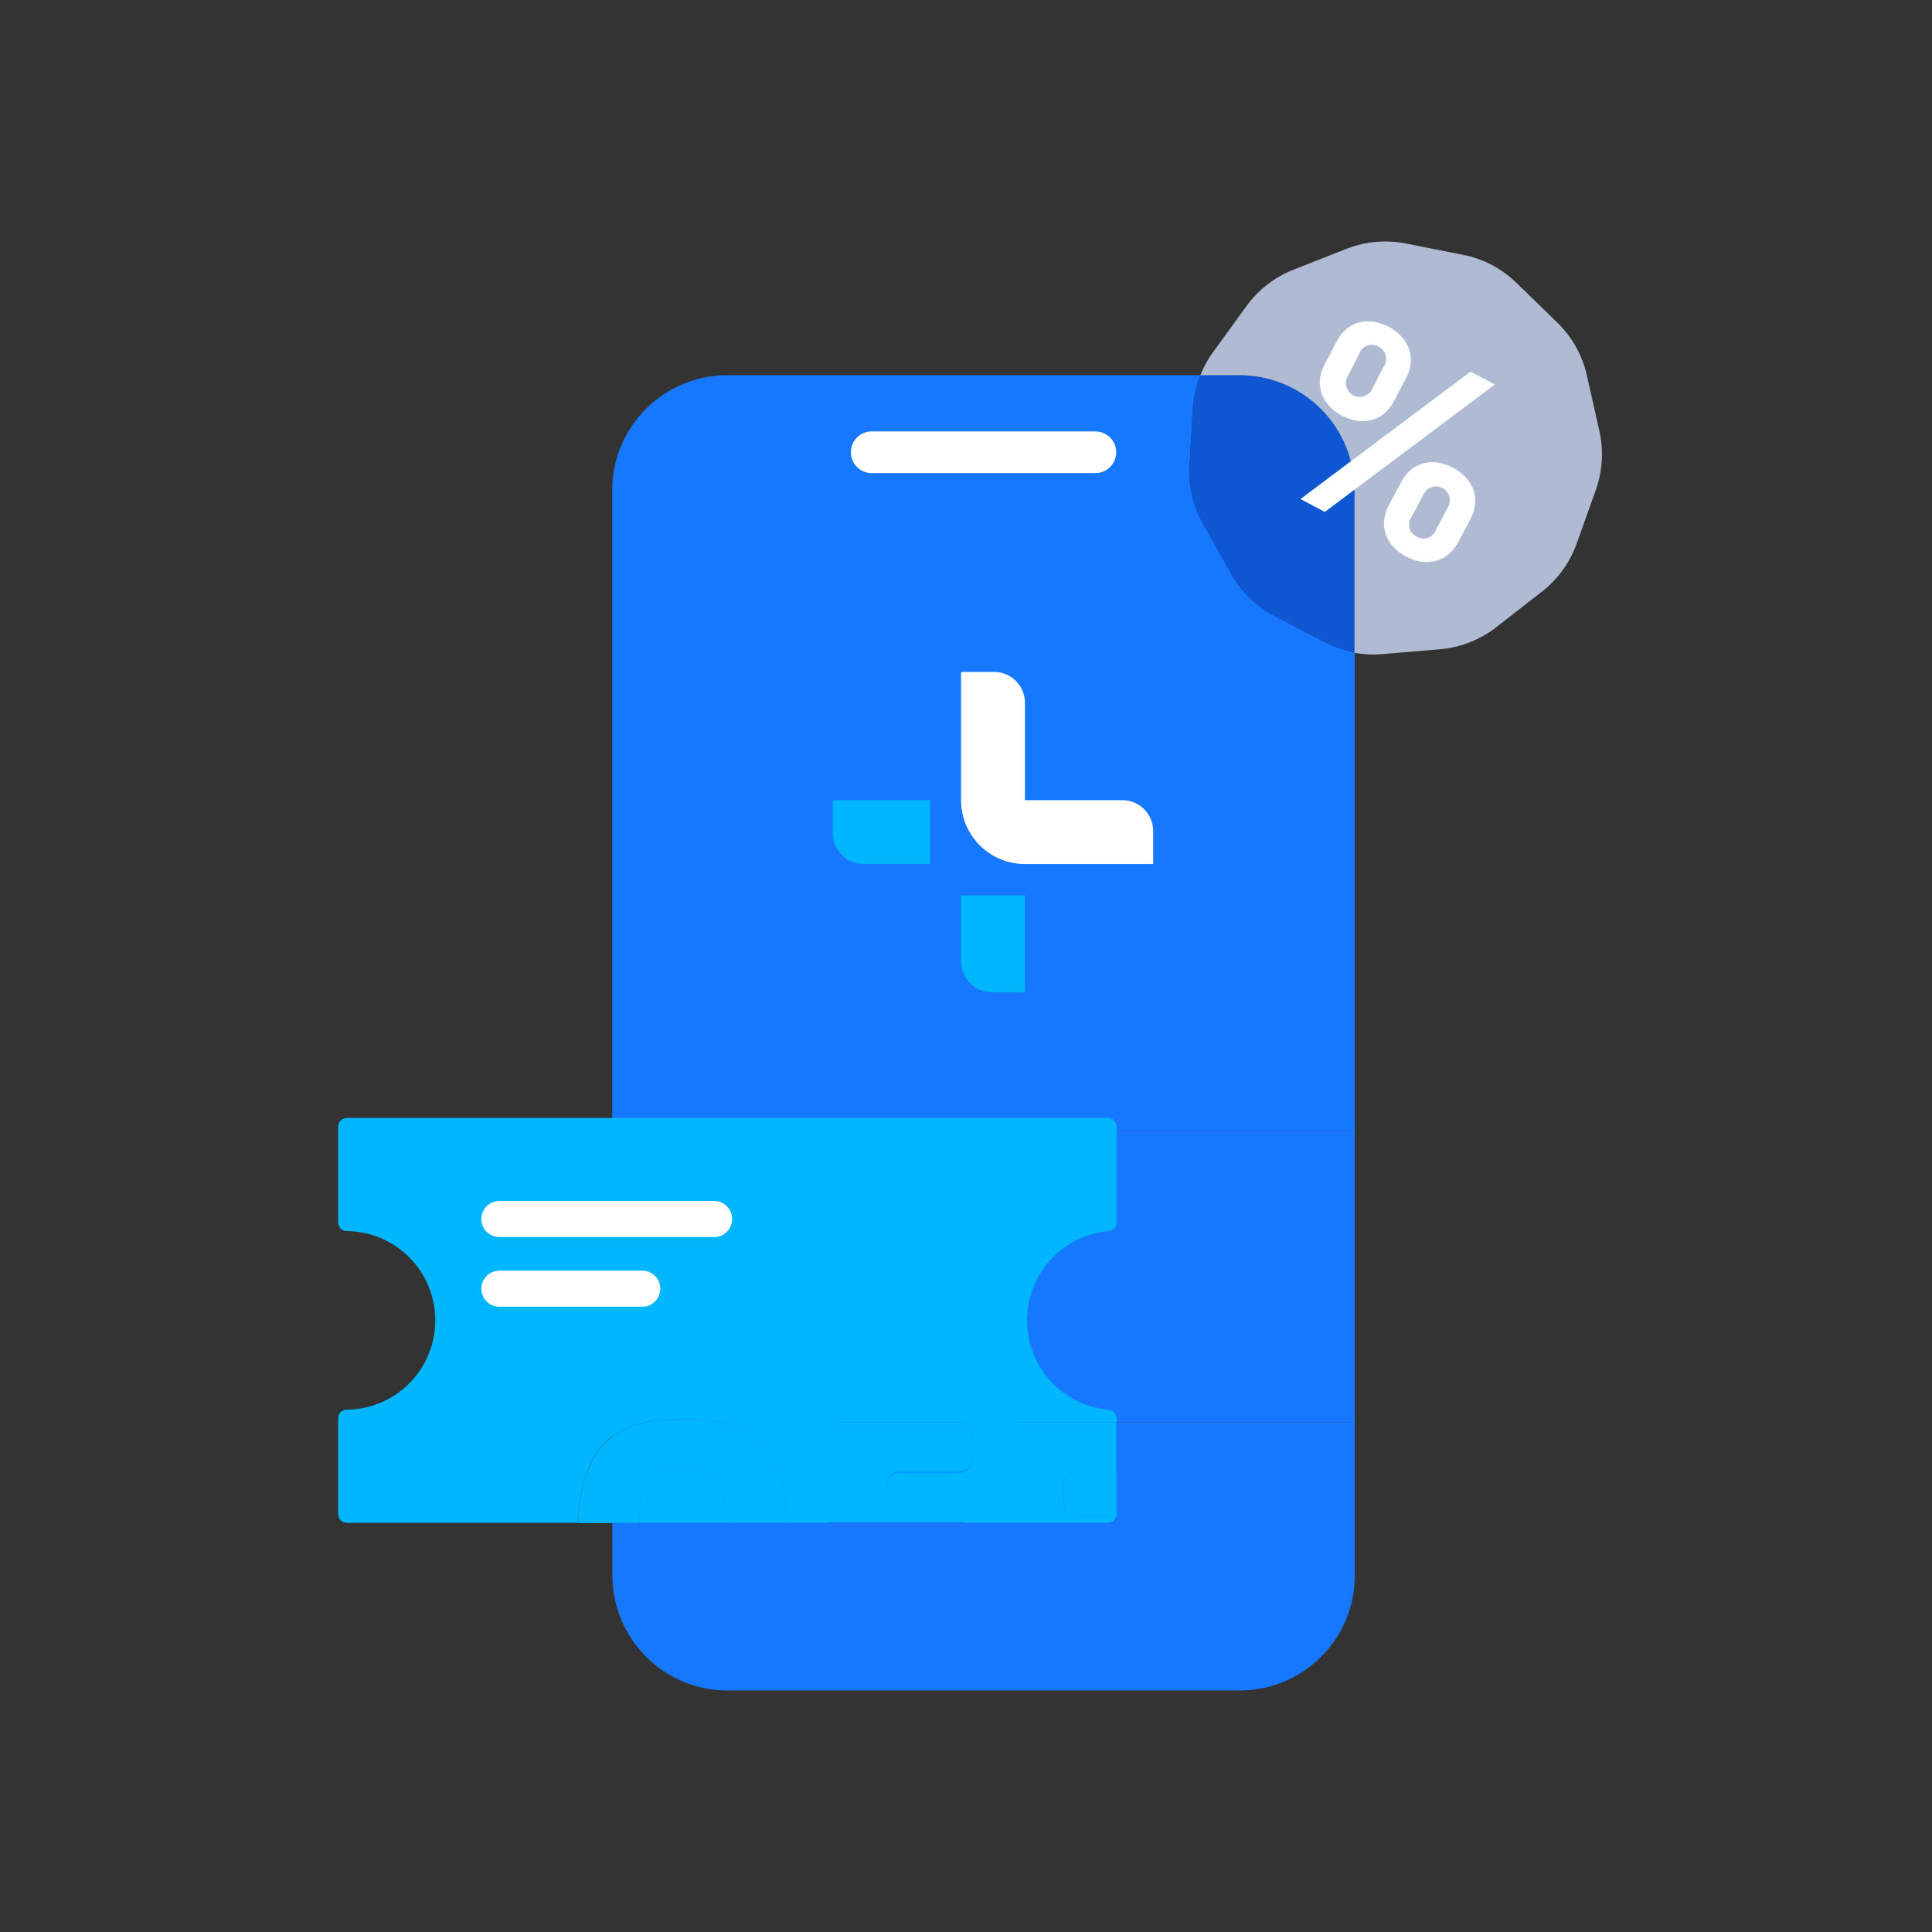
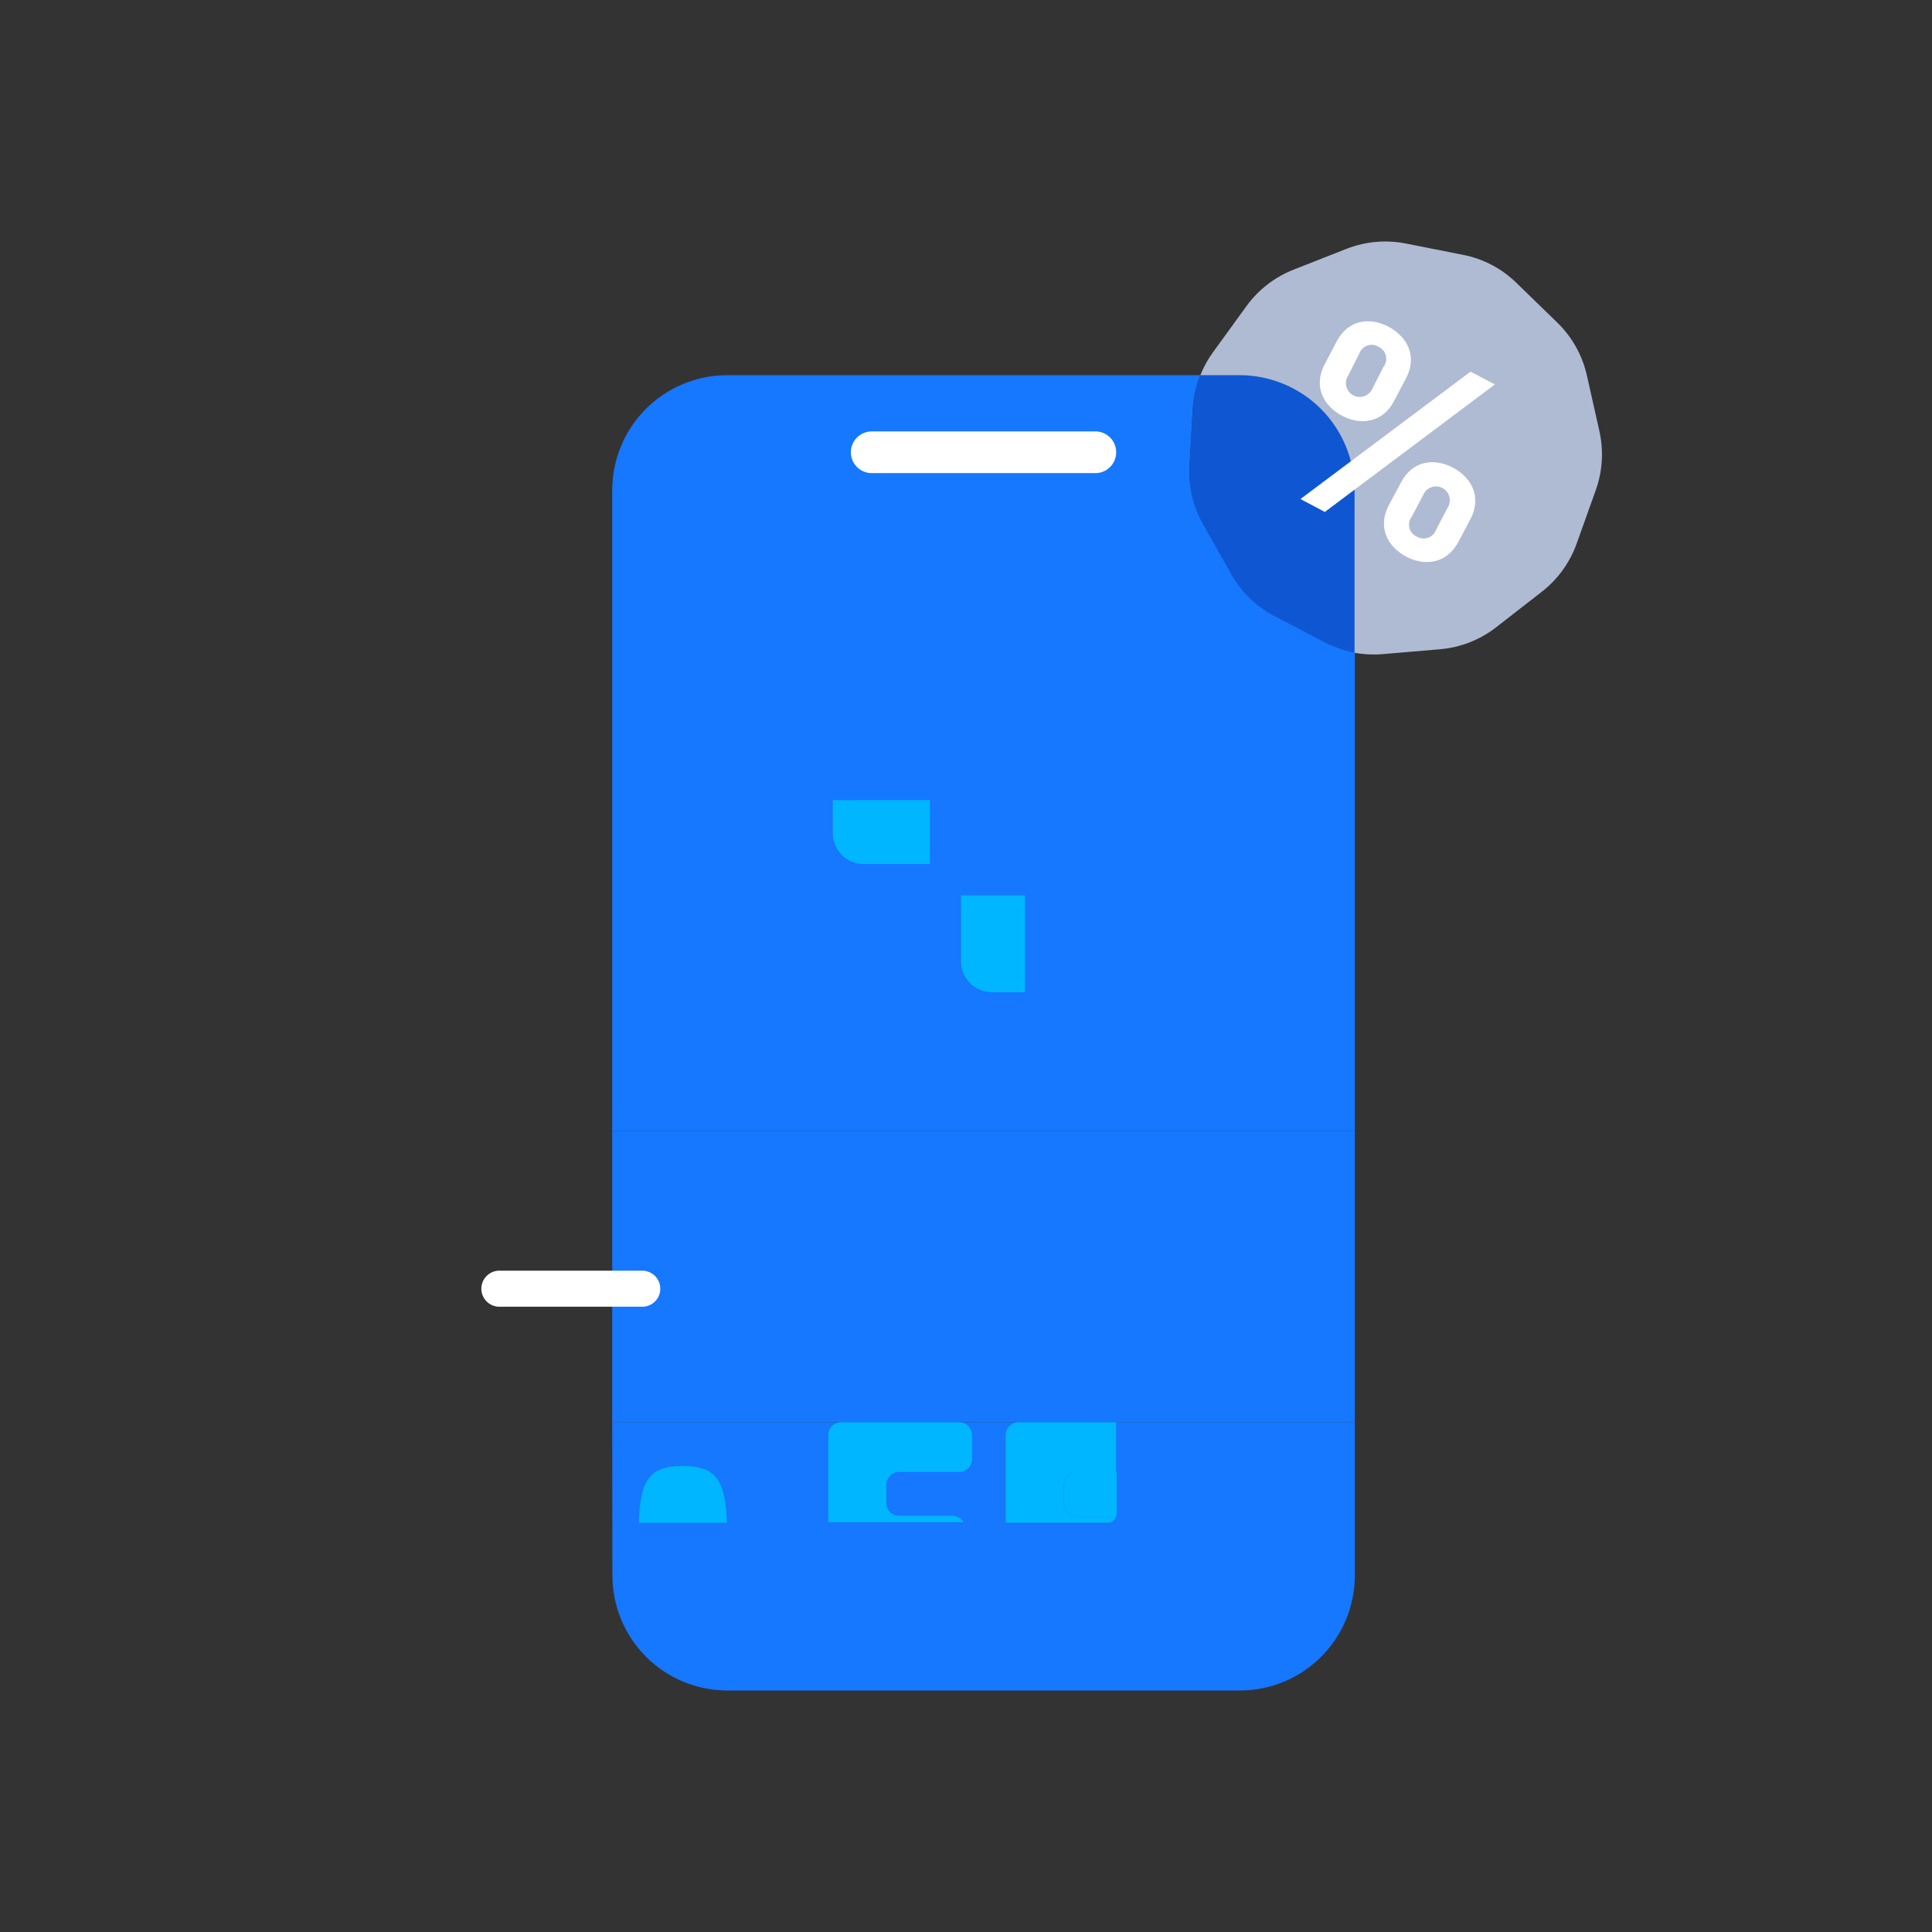
<svg xmlns="http://www.w3.org/2000/svg" width="160" height="160" viewBox="0 0 160 160" fill="none">
  <rect x="0" y="0" width="160" height="160" fill="#333333" stroke="none" />
  <path d="M112.201 54.031V93.645H50.702V40.594C50.702 38.068 51.706 35.646 53.492 33.859C55.278 32.073 57.701 31.07 60.227 31.07H99.409C99.054 31.948 98.844 32.879 98.786 33.825L98.515 38.55C98.419 40.227 98.808 41.895 99.636 43.356L101.973 47.496C102.797 48.96 104.026 50.155 105.512 50.939L109.717 53.137C110.494 53.561 111.332 53.862 112.201 54.031Z" fill="#1677FF" />
  <path d="M50.702 117.808H112.201V130.476C112.201 133.002 111.197 135.424 109.411 137.21C107.625 138.997 105.202 140 102.676 140H60.241C58.991 140 57.752 139.754 56.596 139.275C55.441 138.796 54.391 138.095 53.507 137.21C52.622 136.326 51.921 135.276 51.442 134.12C50.963 132.965 50.717 131.726 50.717 130.476L50.702 117.808Z" fill="#1677FF" />
  <path d="M90.822 39.18H72.081C71.643 39.152 71.232 38.958 70.932 38.637C70.631 38.317 70.464 37.894 70.464 37.455C70.464 37.016 70.631 36.593 70.932 36.273C71.232 35.952 71.643 35.758 72.081 35.73H90.822C91.26 35.758 91.671 35.952 91.971 36.273C92.272 36.593 92.439 37.016 92.439 37.455C92.439 37.894 92.272 38.317 91.971 38.637C91.671 38.958 91.26 39.152 90.822 39.18Z" fill="white" />
  <path d="M112.201 93.645H50.702V117.808H112.201V93.645Z" fill="#1677FF" />
  <path d="M112.201 40.595V54.032C111.335 53.883 110.498 53.604 109.717 53.204L105.512 51.006C104.026 50.221 102.797 49.026 101.973 47.562L99.636 43.423C98.795 41.943 98.406 40.249 98.515 38.551L98.786 33.803C98.844 32.857 99.054 31.927 99.409 31.048H102.654C103.909 31.046 105.151 31.29 106.311 31.769C107.47 32.248 108.524 32.951 109.411 33.838C110.298 34.725 111.001 35.779 111.48 36.938C111.959 38.098 112.204 39.34 112.201 40.595Z" fill="#0F57D2" />
  <path d="M132.158 40.58L130.561 45.049C129.988 46.636 128.971 48.025 127.63 49.049L123.864 51.98C122.533 53.003 120.936 53.623 119.263 53.767L114.531 54.17C113.745 54.237 112.954 54.2 112.179 54.06V40.594C112.179 38.069 111.175 35.646 109.389 33.86C107.603 32.074 105.18 31.07 102.654 31.07H99.409C99.675 30.399 100.025 29.764 100.449 29.18L103.24 25.334C104.23 23.977 105.588 22.932 107.153 22.322L111.549 20.593C113.116 19.986 114.825 19.841 116.472 20.176L121.168 21.106C122.826 21.429 124.354 22.229 125.564 23.407L128.971 26.718C130.176 27.89 131.02 29.382 131.403 31.019L132.436 35.62C132.822 37.266 132.726 38.988 132.158 40.58Z" fill="#AFBBD2" />
  <path d="M111.146 34.433C109.585 33.605 108.764 31.993 109.68 30.213L110.706 28.256C111.651 26.476 113.446 26.234 114.999 27.062C116.553 27.89 117.38 29.502 116.465 31.282L115.432 33.239C114.501 35.011 112.684 35.246 111.146 34.433ZM109.717 42.397L107.702 41.327L121.784 30.777L123.798 31.839L109.717 42.397ZM114.574 30.381C114.675 30.251 114.746 30.1 114.78 29.938C114.814 29.777 114.811 29.61 114.772 29.45C114.732 29.29 114.657 29.141 114.552 29.015C114.447 28.888 114.314 28.786 114.164 28.718C114.024 28.631 113.866 28.578 113.701 28.561C113.537 28.544 113.372 28.566 113.217 28.623C113.062 28.68 112.923 28.772 112.809 28.891C112.695 29.011 112.61 29.154 112.56 29.311L111.644 31.114C111.558 31.247 111.502 31.397 111.477 31.553C111.453 31.709 111.461 31.869 111.501 32.022C111.541 32.175 111.613 32.318 111.712 32.442C111.81 32.566 111.933 32.668 112.073 32.741C112.213 32.815 112.367 32.859 112.525 32.87C112.682 32.882 112.841 32.86 112.99 32.807C113.139 32.754 113.275 32.67 113.39 32.562C113.506 32.453 113.597 32.322 113.659 32.176L114.574 30.381ZM116.457 46.096C114.897 45.276 114.084 43.657 114.992 41.884L116.04 39.928C116.977 38.147 118.772 37.906 120.333 38.733C121.894 39.561 122.707 41.173 121.798 42.946L120.765 44.902C119.805 46.683 117.996 46.91 116.45 46.096H116.457ZM119.886 42.045C119.971 41.912 120.028 41.762 120.053 41.606C120.077 41.45 120.069 41.29 120.029 41.137C119.988 40.984 119.917 40.841 119.818 40.717C119.72 40.593 119.597 40.491 119.457 40.417C119.317 40.344 119.163 40.3 119.005 40.288C118.847 40.277 118.689 40.299 118.54 40.352C118.391 40.405 118.254 40.489 118.139 40.597C118.024 40.706 117.933 40.837 117.871 40.983L116.919 42.785C116.817 42.914 116.745 43.066 116.711 43.227C116.676 43.389 116.68 43.556 116.72 43.716C116.76 43.876 116.837 44.024 116.944 44.15C117.051 44.276 117.185 44.375 117.336 44.441C117.477 44.525 117.635 44.576 117.799 44.591C117.962 44.606 118.127 44.584 118.281 44.528C118.434 44.471 118.574 44.38 118.688 44.262C118.802 44.145 118.889 44.003 118.941 43.847L119.886 42.045Z" fill="white" />
-   <path d="M92.946 66.265H84.881V58.199C84.881 56.788 83.736 55.645 82.327 55.645H79.589V66.265C79.589 69.188 81.958 71.557 84.881 71.557H95.5V68.818C95.5 67.407 94.355 66.265 92.946 66.265Z" fill="white" />
  <path d="M68.969 69.003C68.969 70.414 70.114 71.557 71.523 71.557H77.014V66.265H68.967V69.003H68.969Z" fill="#00B6FF" />
  <path d="M79.589 74.152V79.62C79.589 81.031 80.734 82.173 82.143 82.173H84.881V74.15H79.589V74.152Z" fill="#00B6FF" />
  <path d="M60.202 126.116H52.898C53.014 122.54 53.811 121.405 56.537 121.405C59.262 121.405 60.086 122.54 60.202 126.116Z" fill="#00B6FF" />
-   <path d="M85.062 109.352C85.055 111.207 85.746 112.997 86.997 114.367C88.249 115.737 89.969 116.586 91.817 116.746C91.998 116.762 92.165 116.846 92.287 116.98C92.408 117.114 92.474 117.289 92.472 117.47V117.787H84.381C84.101 117.787 83.832 117.898 83.634 118.096C83.436 118.294 83.325 118.563 83.325 118.843V126.116H79.807C79.713 125.953 79.577 125.818 79.414 125.725C79.251 125.633 79.065 125.585 78.877 125.588H74.467C74.187 125.588 73.918 125.476 73.72 125.278C73.522 125.08 73.411 124.811 73.411 124.531V123.005C73.411 122.725 73.522 122.456 73.72 122.258C73.918 122.06 74.187 121.949 74.467 121.949H79.448C79.728 121.949 79.997 121.837 80.195 121.639C80.393 121.441 80.504 121.172 80.504 120.892V118.843C80.504 118.563 80.393 118.294 80.195 118.096C79.997 117.898 79.728 117.787 79.448 117.787H69.666C69.386 117.787 69.118 117.898 68.919 118.096C68.721 118.294 68.61 118.563 68.61 118.843V126.116H65.198C64.934 119.445 62.029 117.507 56.536 117.507C51.044 117.507 48.207 119.424 47.88 126.116H28.729C28.536 126.116 28.35 126.039 28.213 125.902C28.077 125.766 28 125.58 28 125.387V117.465C27.999 117.284 28.066 117.11 28.187 116.976C28.308 116.842 28.475 116.758 28.655 116.741C30.616 116.741 32.497 115.962 33.883 114.575C35.27 113.189 36.049 111.308 36.049 109.347C36.049 107.386 35.27 105.505 33.883 104.118C32.497 102.732 30.616 101.953 28.655 101.953C28.476 101.937 28.309 101.854 28.188 101.721C28.066 101.588 27.999 101.414 28 101.234V93.312C28 93.119 28.077 92.933 28.213 92.796C28.35 92.66 28.536 92.583 28.729 92.583H91.749C91.844 92.583 91.939 92.602 92.027 92.639C92.115 92.675 92.195 92.729 92.262 92.797C92.329 92.865 92.383 92.945 92.419 93.033C92.455 93.122 92.473 93.216 92.472 93.312V101.234C92.474 101.415 92.408 101.589 92.286 101.722C92.165 101.856 91.997 101.938 91.817 101.953C89.968 102.113 88.247 102.963 86.996 104.334C85.744 105.705 85.054 107.496 85.062 109.352Z" fill="#00B6FF" />
  <path d="M89.172 121.917H92.473V125.387C92.472 125.45 92.463 125.512 92.447 125.572H89.172C88.892 125.572 88.623 125.461 88.425 125.262C88.227 125.064 88.116 124.796 88.116 124.516V123.005C88.111 122.864 88.135 122.723 88.187 122.591C88.238 122.459 88.315 122.339 88.413 122.237C88.512 122.136 88.63 122.055 88.76 122C88.891 121.945 89.031 121.917 89.172 121.917Z" fill="#00B6FF" />
  <path d="M53.1 108.217H41.269C40.889 108.194 40.531 108.027 40.27 107.75C40.009 107.472 39.863 107.106 39.863 106.725C39.863 106.344 40.009 105.977 40.27 105.7C40.531 105.422 40.889 105.255 41.269 105.233H53.1C53.303 105.221 53.507 105.25 53.698 105.32C53.89 105.389 54.065 105.497 54.214 105.637C54.362 105.777 54.48 105.945 54.561 106.132C54.642 106.319 54.683 106.521 54.683 106.725C54.683 106.928 54.642 107.13 54.561 107.317C54.48 107.504 54.362 107.673 54.214 107.813C54.065 107.952 53.89 108.06 53.698 108.13C53.507 108.199 53.303 108.229 53.1 108.217Z" fill="white" />
-   <path d="M59.226 102.446H41.269C40.889 102.423 40.531 102.256 40.27 101.979C40.009 101.702 39.863 101.335 39.863 100.954C39.863 100.573 40.009 100.206 40.27 99.929C40.531 99.652 40.889 99.485 41.269 99.462H59.226C59.607 99.485 59.964 99.652 60.225 99.929C60.487 100.206 60.632 100.573 60.632 100.954C60.632 101.335 60.487 101.702 60.225 101.979C59.964 102.256 59.607 102.423 59.226 102.446Z" fill="white" />
-   <path d="M65.197 126.115H60.2C60.084 122.54 59.282 121.42 56.535 121.42C53.789 121.42 53.012 122.556 52.896 126.131H47.879C48.206 119.439 51.047 117.549 56.535 117.522C62.023 117.496 64.933 119.445 65.197 126.115Z" fill="#00B6FF" />
  <path d="M80.501 118.842V120.844C80.501 121.124 80.39 121.393 80.192 121.591C79.993 121.789 79.725 121.9 79.445 121.9H74.464C74.184 121.9 73.915 122.011 73.717 122.21C73.519 122.408 73.408 122.676 73.408 122.957V124.472C73.408 124.752 73.519 125.021 73.717 125.219C73.915 125.417 74.184 125.529 74.464 125.529H78.874C79.062 125.526 79.247 125.574 79.411 125.666C79.574 125.759 79.71 125.894 79.804 126.057H68.596V118.842C68.596 118.562 68.707 118.293 68.906 118.095C69.104 117.897 69.372 117.786 69.653 117.786H79.423C79.564 117.783 79.704 117.808 79.834 117.86C79.965 117.912 80.084 117.989 80.184 118.088C80.284 118.186 80.364 118.303 80.418 118.433C80.473 118.563 80.501 118.702 80.501 118.842Z" fill="#00B6FF" />
  <path d="M88.103 123.004V124.52C88.103 124.8 88.214 125.068 88.412 125.267C88.61 125.465 88.879 125.576 89.159 125.576H92.433C92.392 125.728 92.301 125.863 92.174 125.958C92.049 126.054 91.894 126.105 91.736 126.104H83.286V118.842C83.286 118.562 83.397 118.293 83.595 118.095C83.793 117.897 84.062 117.786 84.342 117.786H92.433V121.926H89.132C88.853 121.933 88.588 122.051 88.395 122.253C88.202 122.454 88.097 122.725 88.103 123.004Z" fill="#00B6FF" />
</svg>